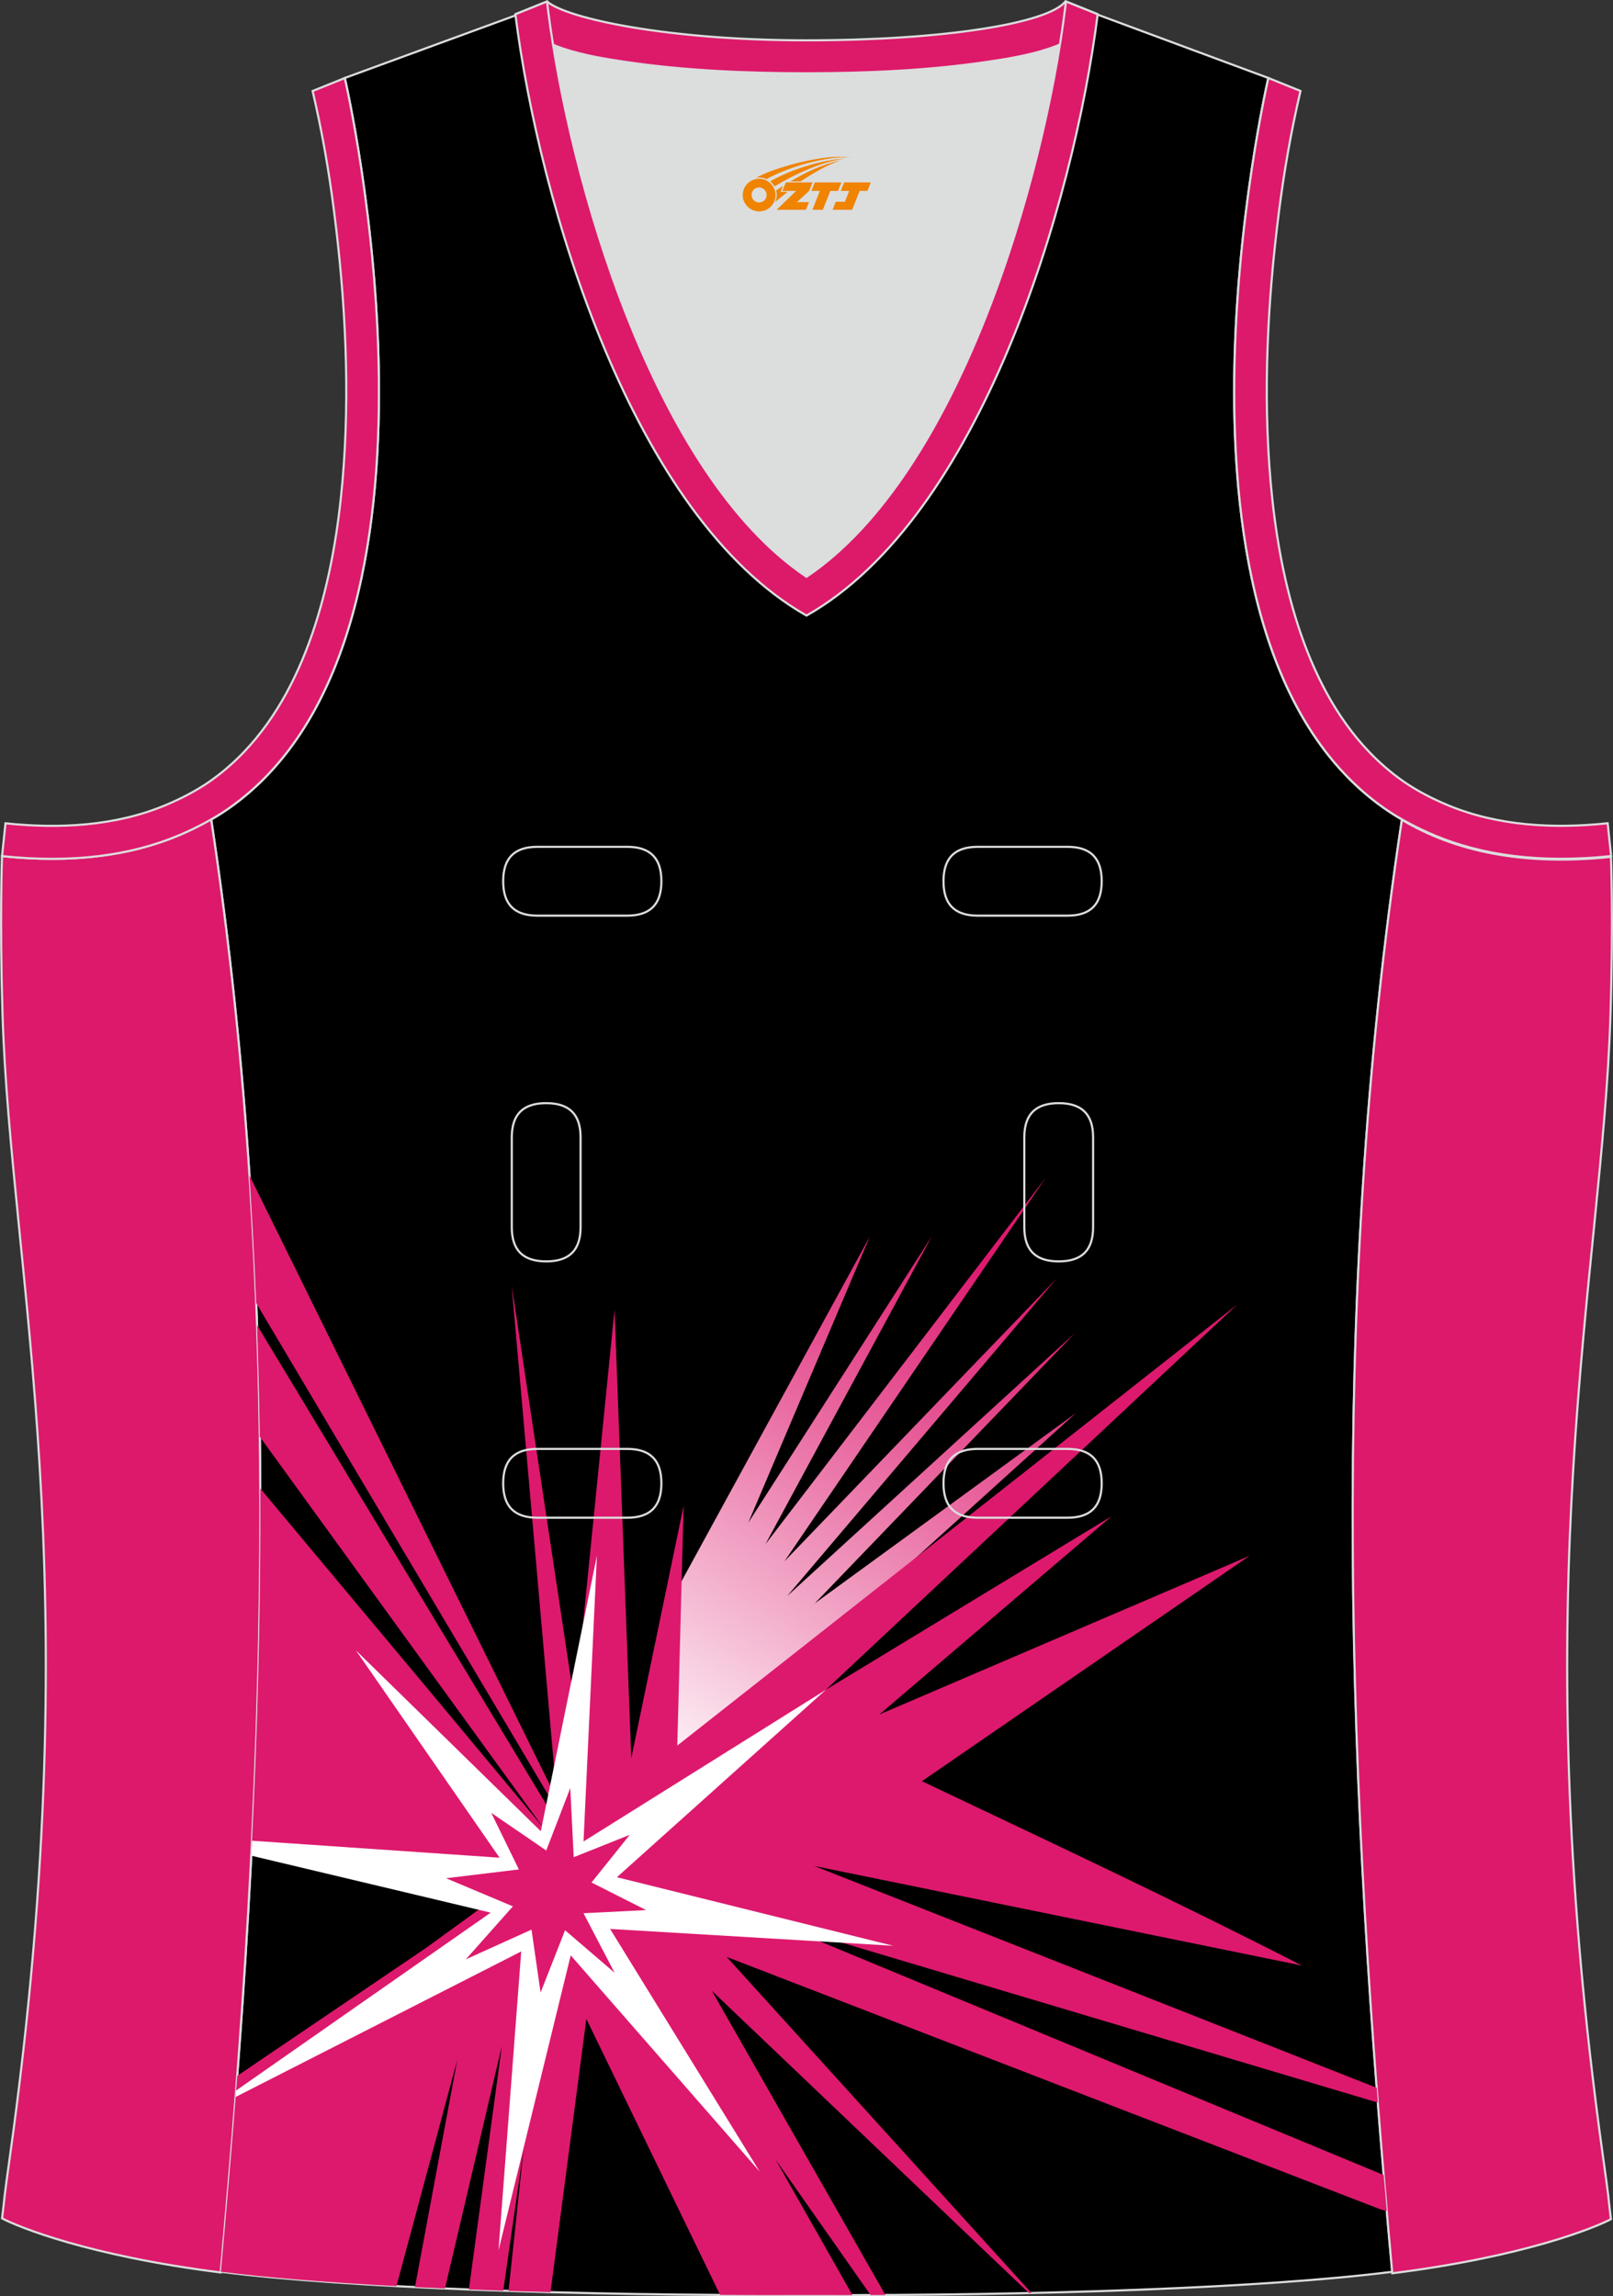
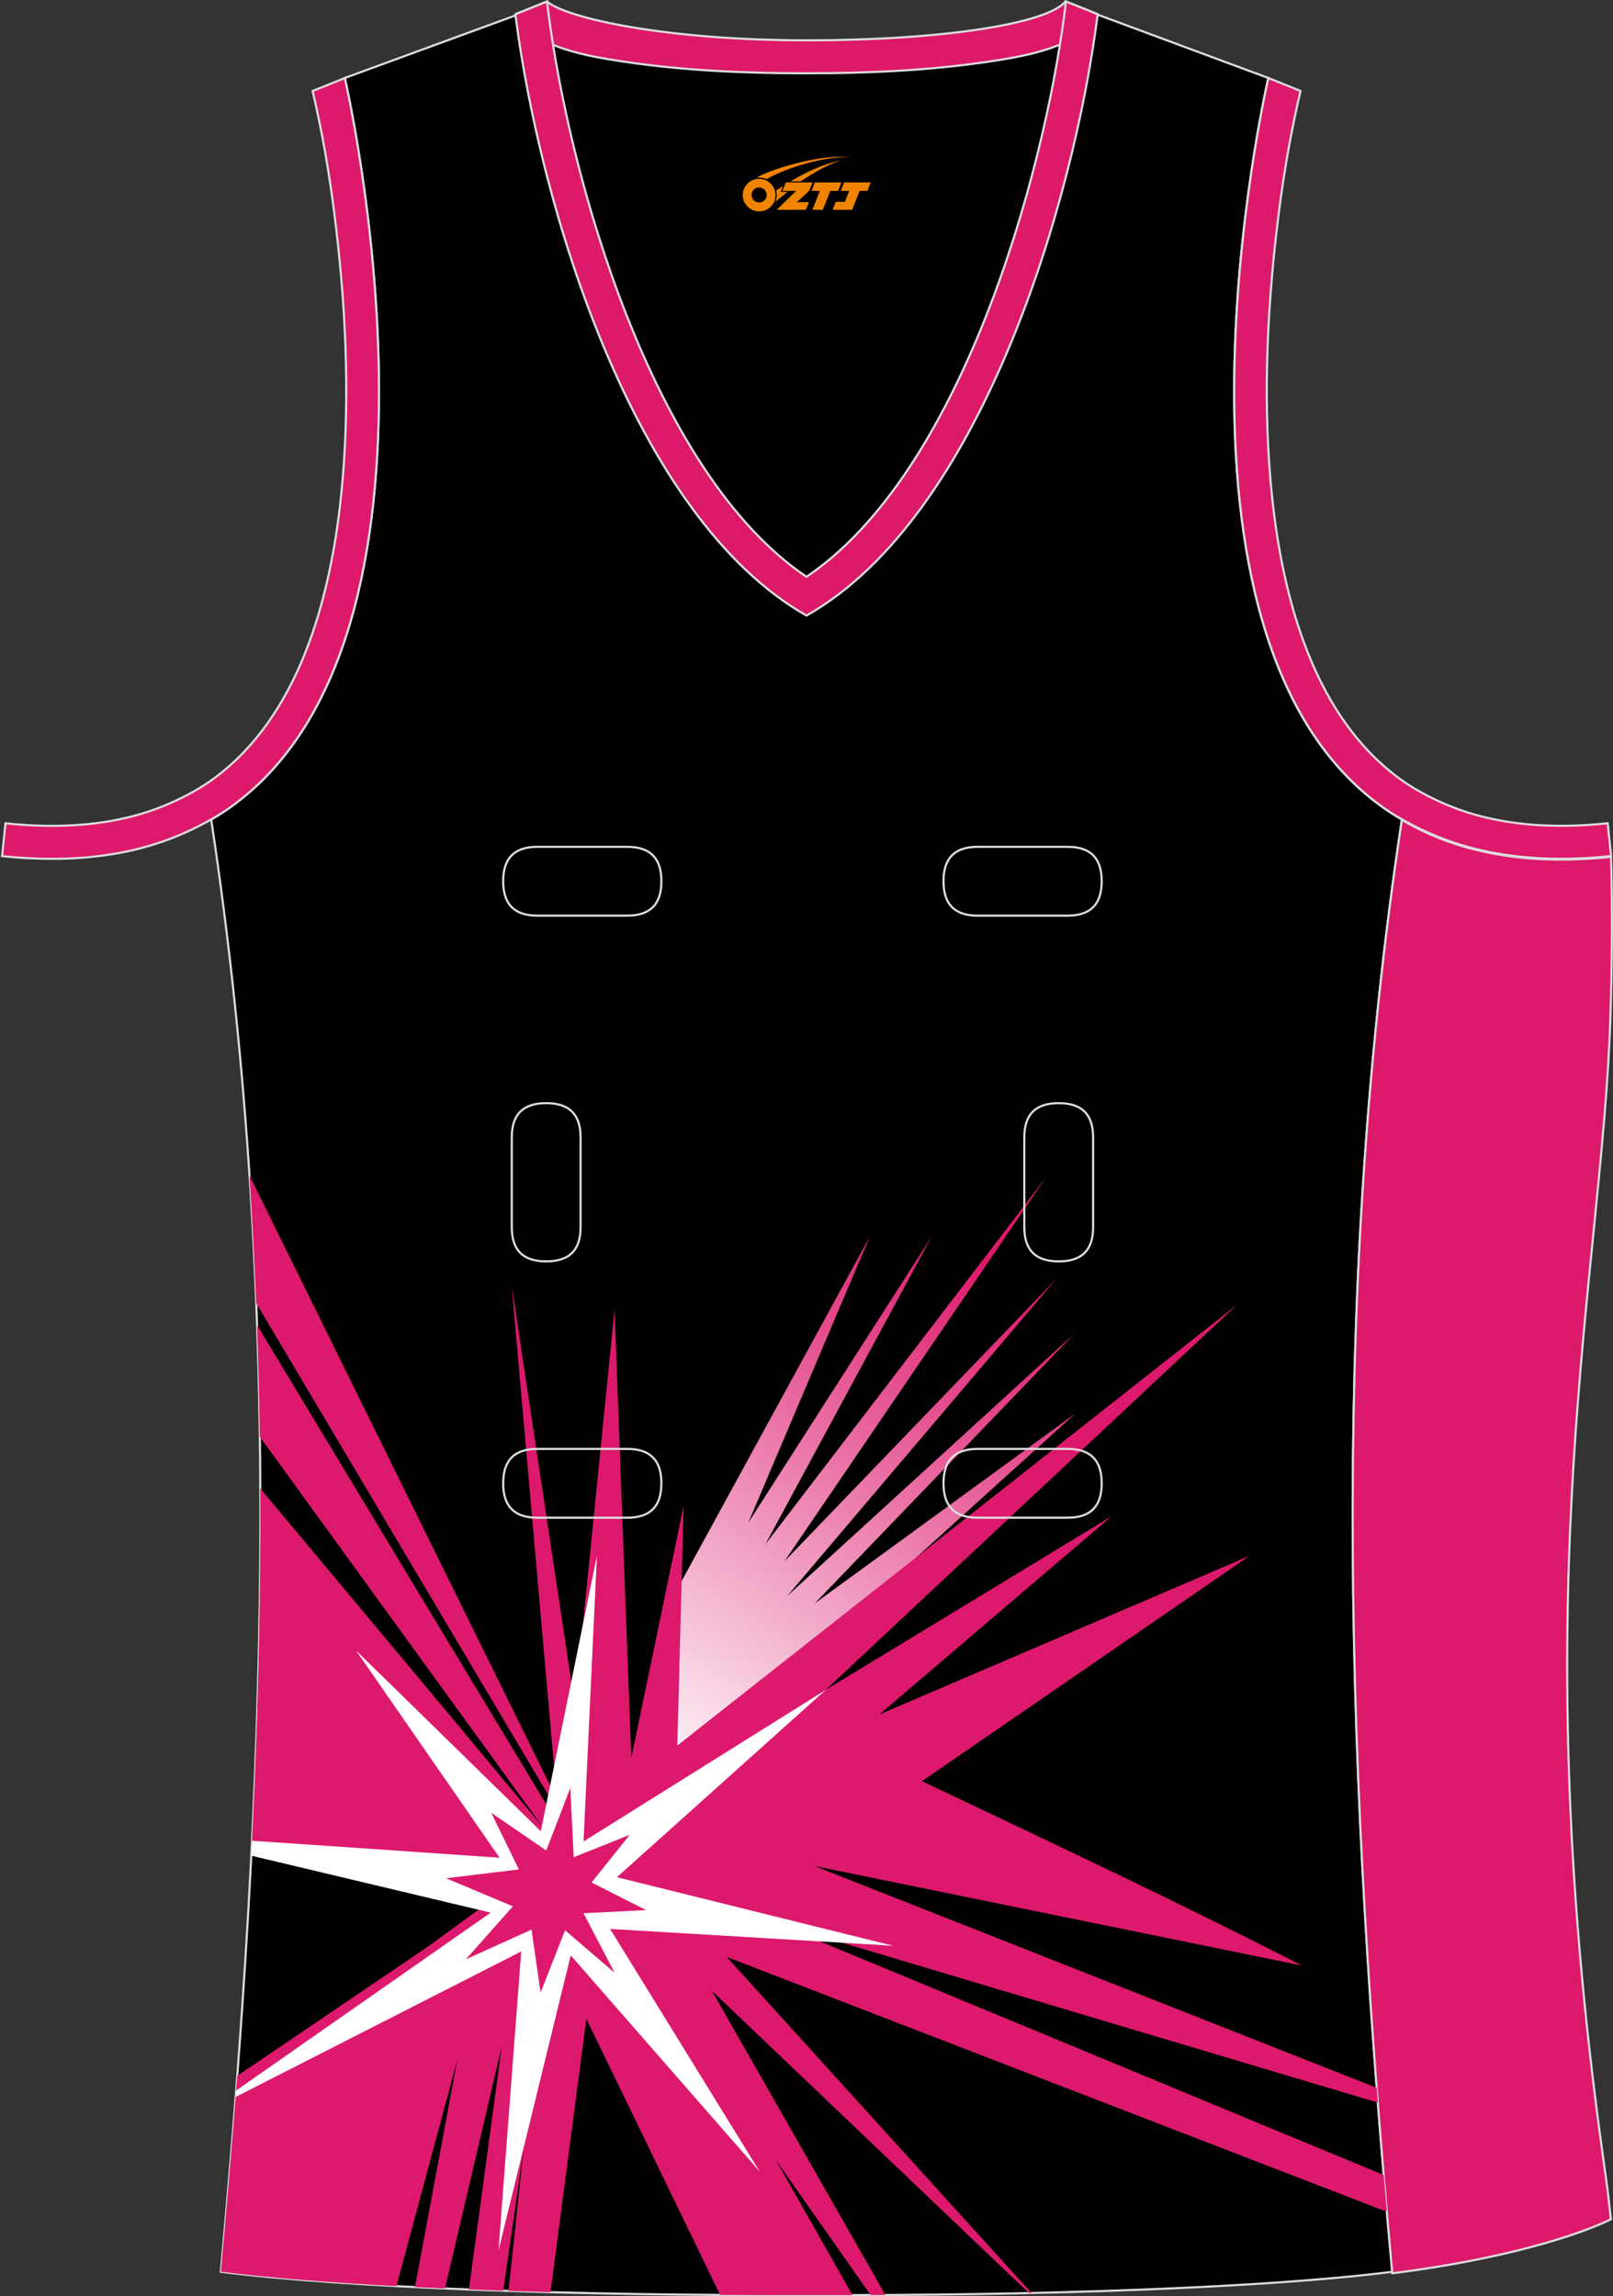
<svg xmlns="http://www.w3.org/2000/svg" version="1.1" id="图层_1" x="0px" y="0px" width="302.41px" height="430.43px" viewBox="0 0 302.41 430.43" enable-background="new 0 0 302.41 430.43" xml:space="preserve">
  <rect x="0" y="0" width="302.41" height="430.43" fill="#333333" stroke="none" />
  <g id="XMLID_23_">
    <path id="XMLID_20_" stroke="#DCDDDD" stroke-width="0.4" stroke-miterlimit="22.926" d="M101.8,1L64.64,14.62   c0,0,25.43,109.52-25.04,139.02c13.92,91.93,10.01,182.4,1.81,272.21c23.37,2.98,66.59,4.52,109.81,4.36   c43.22,0.17,86.44-1.37,109.81-4.36c-8.2-89.81-12.11-180.28,1.8-272.21c-50.47-29.5-25.04-139.02-25.04-139.02l-37-13.73   l-11.74,8.47l-40.26,2.38l-33.12-3.11L101.8,1z" />
-     <path fill="#DCDDDD" d="M151.21,108.12c26.92-18.11,42.35-67.47,47.52-99.78c-4.43,1.88-9.9,2.69-13.42,3.22   c-11.14,1.67-22.91,2.18-34.17,2.18s-23.03-0.5-34.17-2.18c-3.48-0.52-8.88-1.32-13.28-3.16   C108.88,40.71,124.31,90.02,151.21,108.12z" />
    <path fill="#DD196C" stroke="#DCDDDD" stroke-width="0.4" stroke-miterlimit="22.926" d="M262.83,153.67   c9.87,5.89,22.68,8.69,39.2,6.95c0,0,0.46,11.69-0.09,29.57c-1.51,49.08-16.57,105.44-1.41,214.04c1.31,9.36,0.84,6.4,1.49,11.76   c-3,1.58-16.16,7.01-40.99,10.14C252.81,336.23,248.89,245.68,262.83,153.67z" />
    <path fill="#DD196A" stroke="#DCDDDD" stroke-width="0.4" stroke-miterlimit="22.926" d="M205.5,2.55l-0.12,0.28   c-2.78,6.16-14.16,7.84-20.06,8.73c-11.14,1.67-22.91,2.18-34.17,2.18s-23.03-0.5-34.17-2.18C111.08,10.67,99.7,9,96.92,2.83   l-0.1-0.23c1.13-0.45,1.64-0.66,5.74-2.31c3.85,3.24,22.89,7.27,48.59,7.27c25.71,0,45.26-3.15,48.59-7.27l0.15,0.01   C204.02,1.95,202.51,1.34,205.5,2.55z" />
-     <path fill="#DD196C" stroke="#DCDDDD" stroke-width="0.4" stroke-miterlimit="22.926" d="M39.58,153.52   c-9.87,5.89-22.68,8.69-39.2,6.95c0,0-0.45,11.69,0.09,29.57c1.51,49.08,16.57,105.44,1.41,214.04c-1.31,9.36-0.84,6.4-1.49,11.76   c3,1.58,16.16,7.01,40.99,10.14C49.61,336.09,53.52,245.54,39.58,153.52z" />
    <path fill="#DD196A" stroke="#DCDDDD" stroke-width="0.4" stroke-miterlimit="22.926" d="M96.62,2.67l5.93-2.39l0.2,1.62   c4.03,31.78,19.68,86.86,48.45,106.22c28.78-19.36,44.43-74.44,48.45-106.22l0.2-1.62l5.95,2.39   c-4.53,35.77-22.05,94.31-54.59,112.72C118.67,96.97,101.15,38.43,96.62,2.67z" />
    <path fill="#DD196B" stroke="#DCDDDD" stroke-width="0.4" stroke-miterlimit="22.926" d="M62.63,39.62   c2.13,16.63,3.04,33.98,1.57,50.69c-1.52,17.33-6.03,37.57-18.39,50.57c-2,2.1-4.2,4.01-6.59,5.67c-2.48,1.72-5.41,3.22-8.19,4.38   c-9.42,3.94-19.95,4.46-30,3.4l-0.65,6.15c13.27,1.4,24.15-0.13,33.03-3.84c3.09-1.29,6.59-3.1,9.34-5.01   c46.24-32.14,21.89-137,21.89-137l-6.03,2.43C60.39,24.69,61.64,31.85,62.63,39.62z" />
    <path fill="#DD196B" stroke="#DCDDDD" stroke-width="0.4" stroke-miterlimit="22.926" d="M239.79,39.62   c-2.13,16.63-3.04,33.98-1.57,50.69c1.52,17.33,6.03,37.57,18.4,50.56c2,2.1,4.2,4.01,6.59,5.67c2.48,1.72,5.41,3.22,8.2,4.38   c9.42,3.94,19.95,4.46,30,3.4l0.65,6.15c-13.27,1.4-24.15-0.13-33.03-3.84c-3.09-1.29-6.59-3.1-9.34-5.01   c-46.24-32.14-21.89-137-21.89-137l6.02,2.43C242.04,24.69,240.79,31.85,239.79,39.62z" />
    <linearGradient id="SVGID_1_" gradientUnits="userSpaceOnUse" x1="1331.761" y1="239.175" x2="1394.028" y2="337.764" gradientTransform="matrix(-1 0 0 1 1519.947 -0.013)">
      <stop offset="0" style="stop-color:#DD196E" />
      <stop offset="1" style="stop-color:#FFFFFF" />
    </linearGradient>
    <polygon fill="url(#SVGID_1_)" points="127.16,297.53 125.31,330.81 133.68,326.4 201.71,264.89 152.75,300.56 201.57,249.85    147.59,299.18 198.15,239.6 147.08,292.66 196.12,220.67 143.51,289.46 174.72,231.71 140.29,285.44 163.1,231.75  " />
    <path fill="#DD196D" d="M103.84,336.1l0.44-0.34l-8.36-94.88l11.85,78.75l7.45-74.14l3.13,84.09l9.82-47.32l-1.19,44.95l105-82.69   l-77.15,72.23l53.57-32.52l-43.54,37.16l69.42-29.75l-61.43,42.25c23.77,11.29,47.82,22.55,71.24,34.56l-91.43-18.67l105.45,41.59   c0.07,0.92,0.14,1.85,0.21,2.77l-113.14-33.76l114.24,47.34c0.19,2.26,0.39,4.51,0.58,6.77l-1.31-0.39l-122.45-47.27l57.13,62.99   l-0.47,0.01l-59.44-56.65L166,430.2c-0.93,0.01-1.85,0.01-2.78,0.01l-17.8-25.38l14.4,25.39c-2.87,0-5.75,0-8.63-0.01   c-5.4,0.02-10.81,0.02-16.18-0.02l-25.08-51.75l-6.72,51.23c-2.66-0.07-5.28-0.15-7.87-0.23l2.84-26.69l-3.83,26.65   c-2.18-0.07-4.32-0.15-6.44-0.24l6.18-45.64l-10.66,45.46c-1.91-0.08-3.78-0.17-5.63-0.26l7.94-42.63l-11.41,42.45   c-13.01-0.69-24.31-1.6-32.92-2.7c1.12-12.23,2.15-24.47,3.08-36.72l35.53-24.08l10.78-7.84l-9.81-1.96l-33.87-7.61   c1.16-22.81,1.79-45.67,1.68-68.61l32.41,38.77l20.56,24.69l-53.06-73.16c-0.1-6.97-0.27-13.95-0.52-20.93l54.65,90.55l0.54-1.48   l-55.35-93.2c-0.32-7.98-0.74-15.96-1.27-23.95L103.84,336.1z" />
    <path fill="#FFFFFF" d="M111.91,291.62l-2.51,53.57l45.43-28.43l-39.17,35.13l51.8,12.85l-53.08-3.16l28.04,45.48L107,366.54   l-13.54,55.31l4.26-56.05l-53.54,27.28l0.09-1.21L92,358.53l-44.89-10.68c0.05-0.93,0.1-1.86,0.14-2.8l46.41,3.18l-26.92-38.85   l34.65,33.89L111.91,291.62z" />
    <polygon fill="#DD196D" points="106.92,335.17 107.56,348.14 118.07,343.94 110.9,352.88 121.13,358.05 109.4,358.64 115.23,369.8    105.94,361.83 101.35,373.51 99.65,361.71 87.34,367.28 96.16,357.35 83.63,352.08 97.28,350.43 92.1,339.82 102.41,346.88  " />
    <path fill="none" stroke="#DCDDDD" stroke-width="0.4" stroke-miterlimit="22.926" d="M183.31,158.74c-4.32,0-6.42,2.11-6.42,6.45   s2.1,6.45,6.42,6.45h16.82c4.32,0,6.42-2.11,6.42-6.45s-2.1-6.45-6.42-6.45H183.31L183.31,158.74z M204.94,213.21   c0-4.32-2.11-6.42-6.45-6.42s-6.45,2.1-6.45,6.42v16.82c0,4.32,2.11,6.42,6.45,6.42s6.45-2.1,6.45-6.42V213.21L204.94,213.21z    M95.95,230.03c0,4.32,2.11,6.42,6.45,6.42s6.45-2.1,6.45-6.42v-16.82c0-4.32-2.11-6.42-6.45-6.42s-6.45,2.1-6.45,6.42V230.03   L95.95,230.03z M100.76,271.6c-4.32,0-6.42,2.11-6.42,6.45s2.1,6.45,6.42,6.45h16.82c4.32,0,6.42-2.11,6.42-6.45   s-2.1-6.45-6.42-6.45H100.76L100.76,271.6z M183.31,271.6c-4.32,0-6.42,2.11-6.42,6.45s2.1,6.45,6.42,6.45h16.82   c4.32,0,6.42-2.11,6.42-6.45s-2.1-6.45-6.42-6.45H183.31L183.31,271.6z M100.76,158.74c-4.32,0-6.42,2.11-6.42,6.45   s2.1,6.45,6.42,6.45h16.82c4.32,0,6.42-2.11,6.42-6.45s-2.1-6.45-6.42-6.45H100.76z" />
  </g>
  <g id="图层_x0020_1">
    <path fill="#F08300" d="M139.43,37.59c0.416,1.136,1.472,1.984,2.752,2.032c0.144,0,0.304,0,0.448-0.016h0.016   c0.016,0,0.064,0,0.128-0.016c0.032,0,0.048-0.016,0.08-0.016c0.064-0.016,0.144-0.032,0.224-0.048c0.016,0,0.016,0,0.032,0   c0.192-0.048,0.4-0.112,0.576-0.208c0.192-0.096,0.4-0.224,0.608-0.384c0.672-0.56,1.104-1.408,1.104-2.352   c0-0.224-0.032-0.448-0.08-0.672l0,0C145.27,35.71,145.22,35.54,145.14,35.36C144.67,34.27,143.59,33.51,142.32,33.51C140.63,33.51,139.25,34.88,139.25,36.58C139.25,36.93,139.31,37.27,139.43,37.59L139.43,37.59L139.43,37.59z M143.73,36.61L143.73,36.61C143.7,37.39,143.04,37.99,142.26,37.95C141.47,37.92,140.88,37.27,140.91,36.48c0.032-0.784,0.688-1.376,1.472-1.344   C143.15,35.17,143.76,35.84,143.73,36.61L143.73,36.61z" />
    <polygon fill="#F08300" points="157.76,34.19 ,157.12,35.78 ,155.68,35.78 ,154.26,39.33 ,152.31,39.33 ,153.71,35.78 ,152.13,35.78    ,152.77,34.19" />
    <path fill="#F08300" d="M159.73,29.46c-1.008-0.096-3.024-0.144-5.056,0.112c-2.416,0.304-5.152,0.912-7.616,1.664   C145.01,31.84,143.14,32.56,141.79,33.33C141.99,33.3,142.18,33.28,142.37,33.28c0.48,0,0.944,0.112,1.36,0.288   C147.83,31.25,155.03,29.2,159.73,29.46L159.73,29.46L159.73,29.46z" />
-     <path fill="#F08300" d="M145.2,34.93c4-2.368,8.88-4.672,13.488-5.248c-4.608,0.288-10.224,2-14.288,4.304   C144.72,34.24,144.99,34.56,145.2,34.93C145.2,34.93,145.2,34.93,145.2,34.93z" />
    <polygon fill="#F08300" points="163.25,34.19 ,162.63,35.78 ,161.17,35.78 ,159.76,39.33 ,159.3,39.33 ,157.79,39.33 ,156.1,39.33    ,156.69,37.83 ,158.4,37.83 ,159.22,35.78 ,157.63,35.78 ,158.27,34.19" />
    <polygon fill="#F08300" points="152.34,34.19 ,151.7,35.78 ,149.41,37.89 ,151.67,37.89 ,151.09,39.33 ,145.6,39.33 ,149.27,35.78    ,146.69,35.78 ,147.33,34.19" />
    <path fill="#F08300" d="M157.62,30.05c-3.376,0.752-6.464,2.192-9.424,3.952h1.888C152.51,32.43,154.85,31,157.62,30.05z    M146.82,34.87C146.19,35.25,146.13,35.3,145.52,35.71c0.064,0.256,0.112,0.544,0.112,0.816c0,0.496-0.112,0.976-0.32,1.392   c0.176-0.16,0.32-0.304,0.432-0.4c0.272-0.24,0.768-0.64,1.6-1.296l0.32-0.256H146.34l0,0L146.82,34.87L146.82,34.87L146.82,34.87z" />
  </g>
</svg>